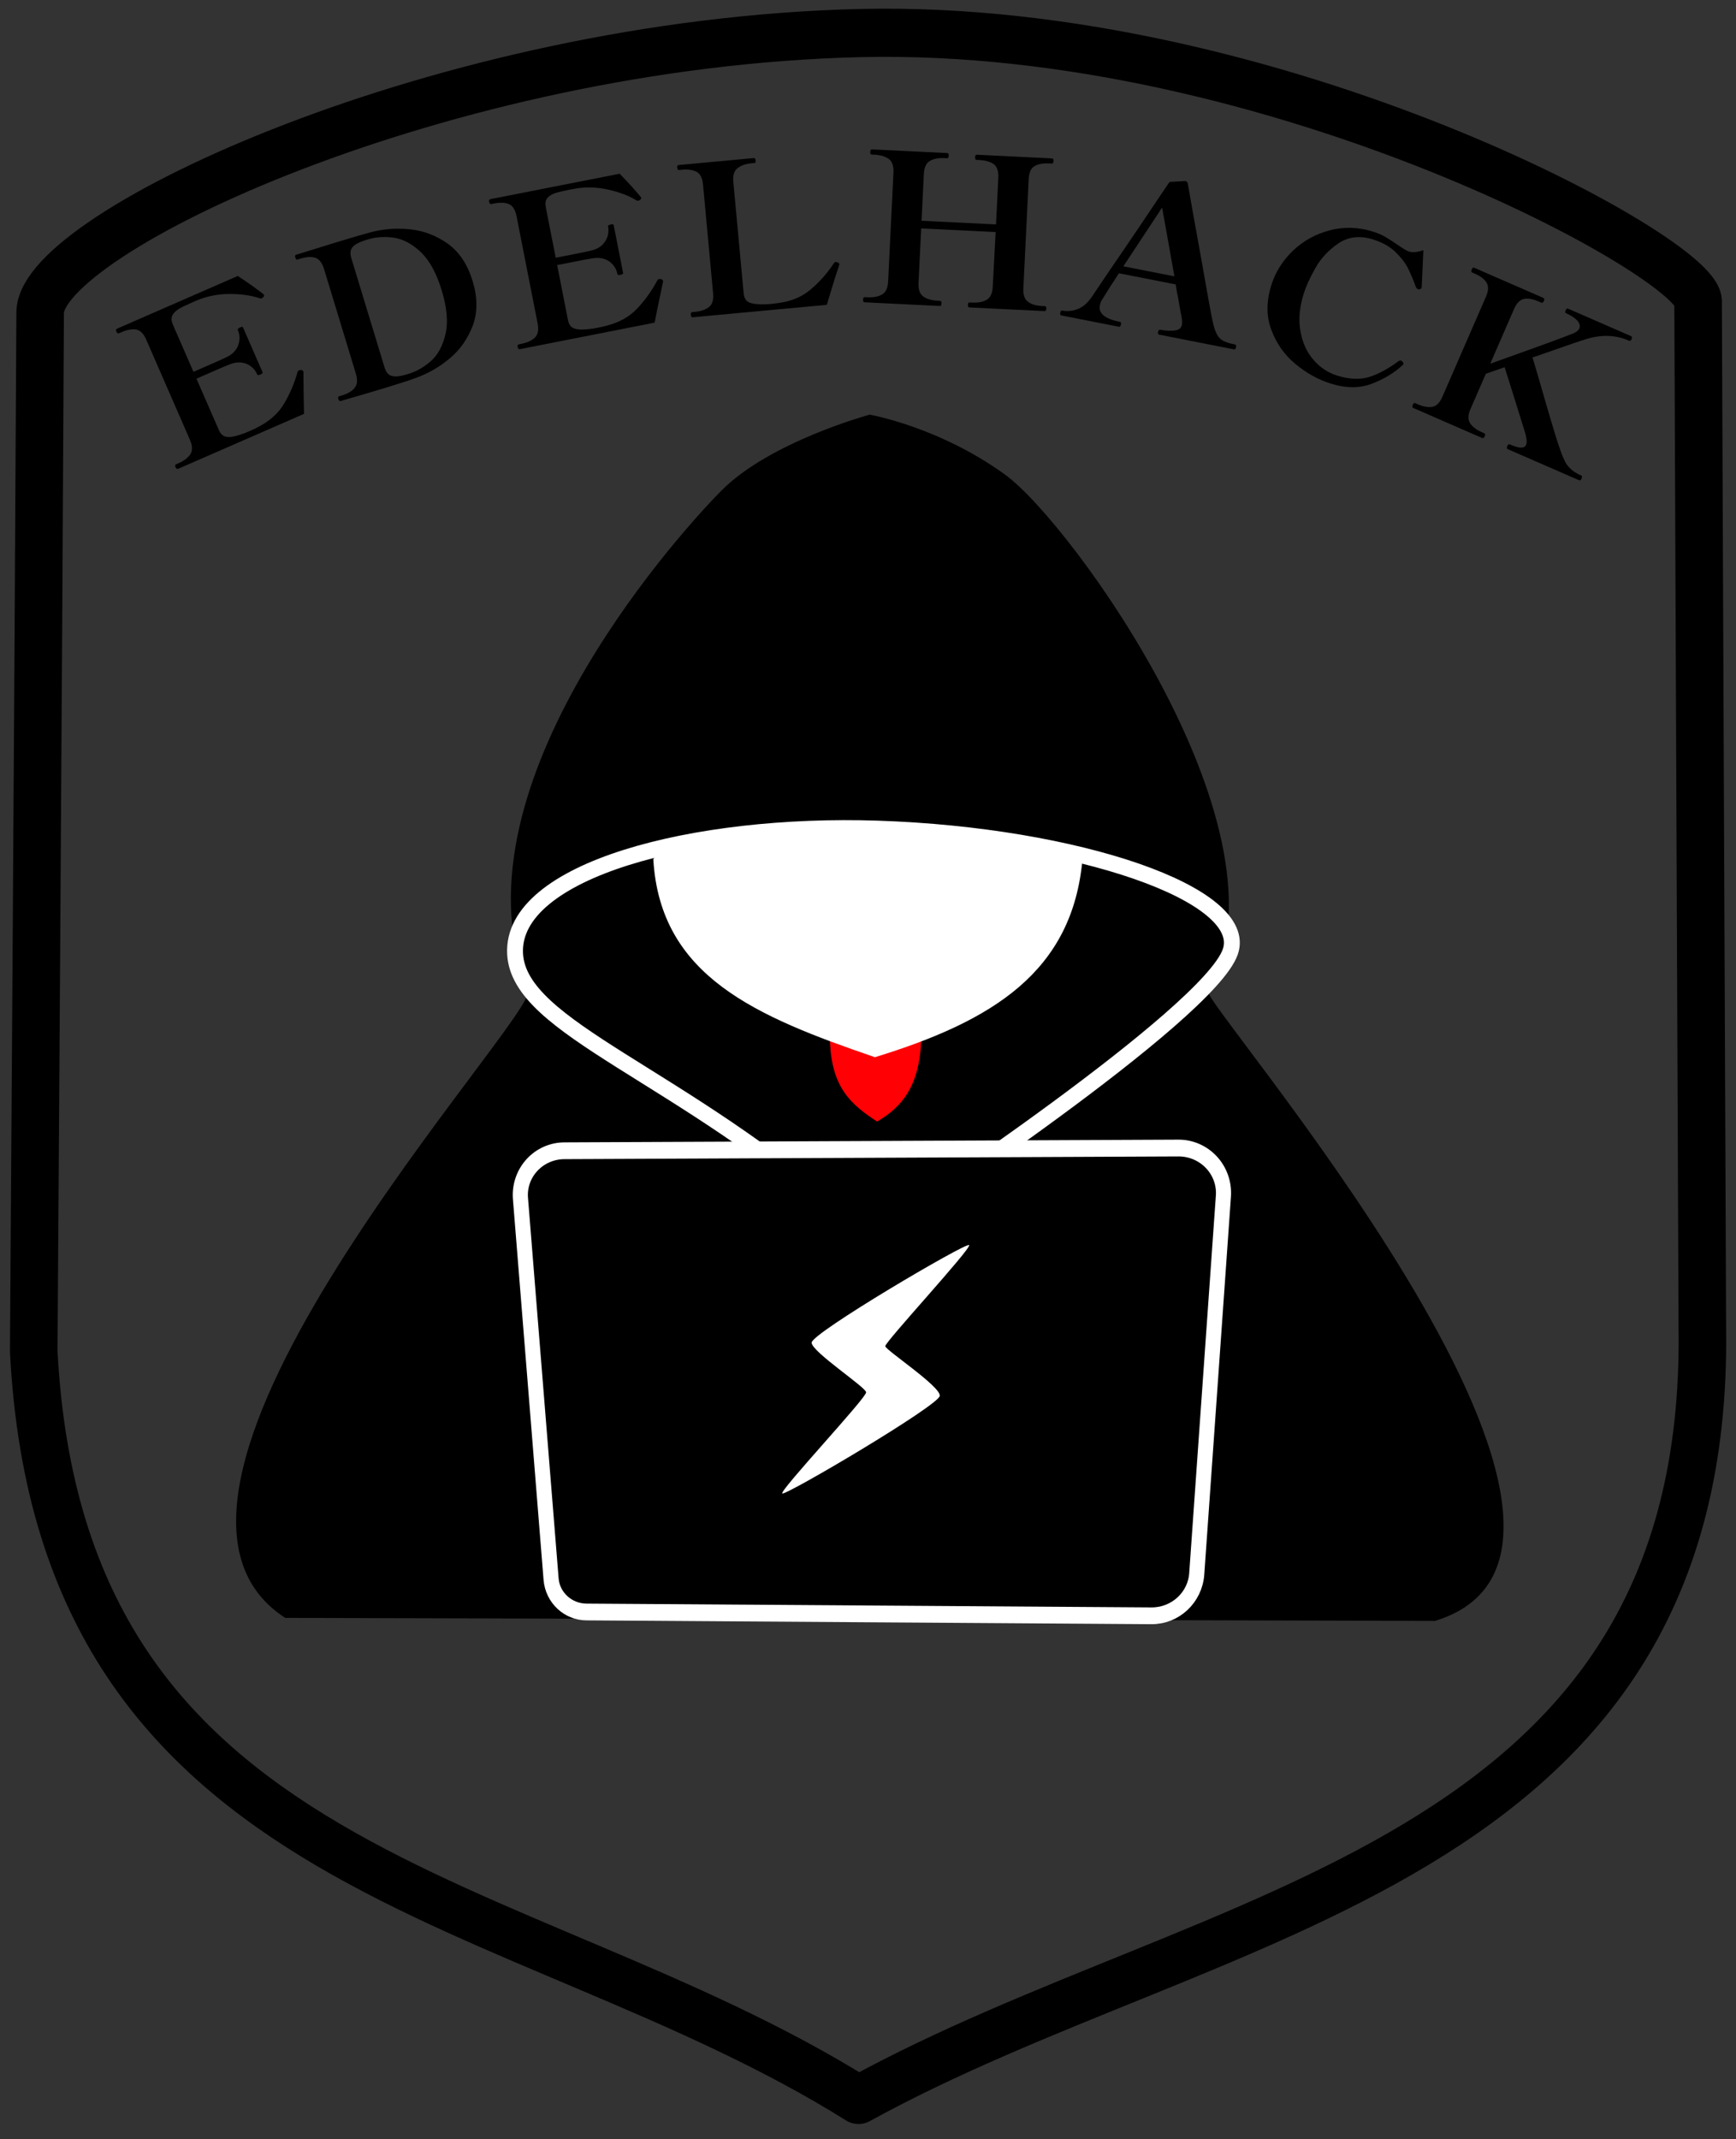
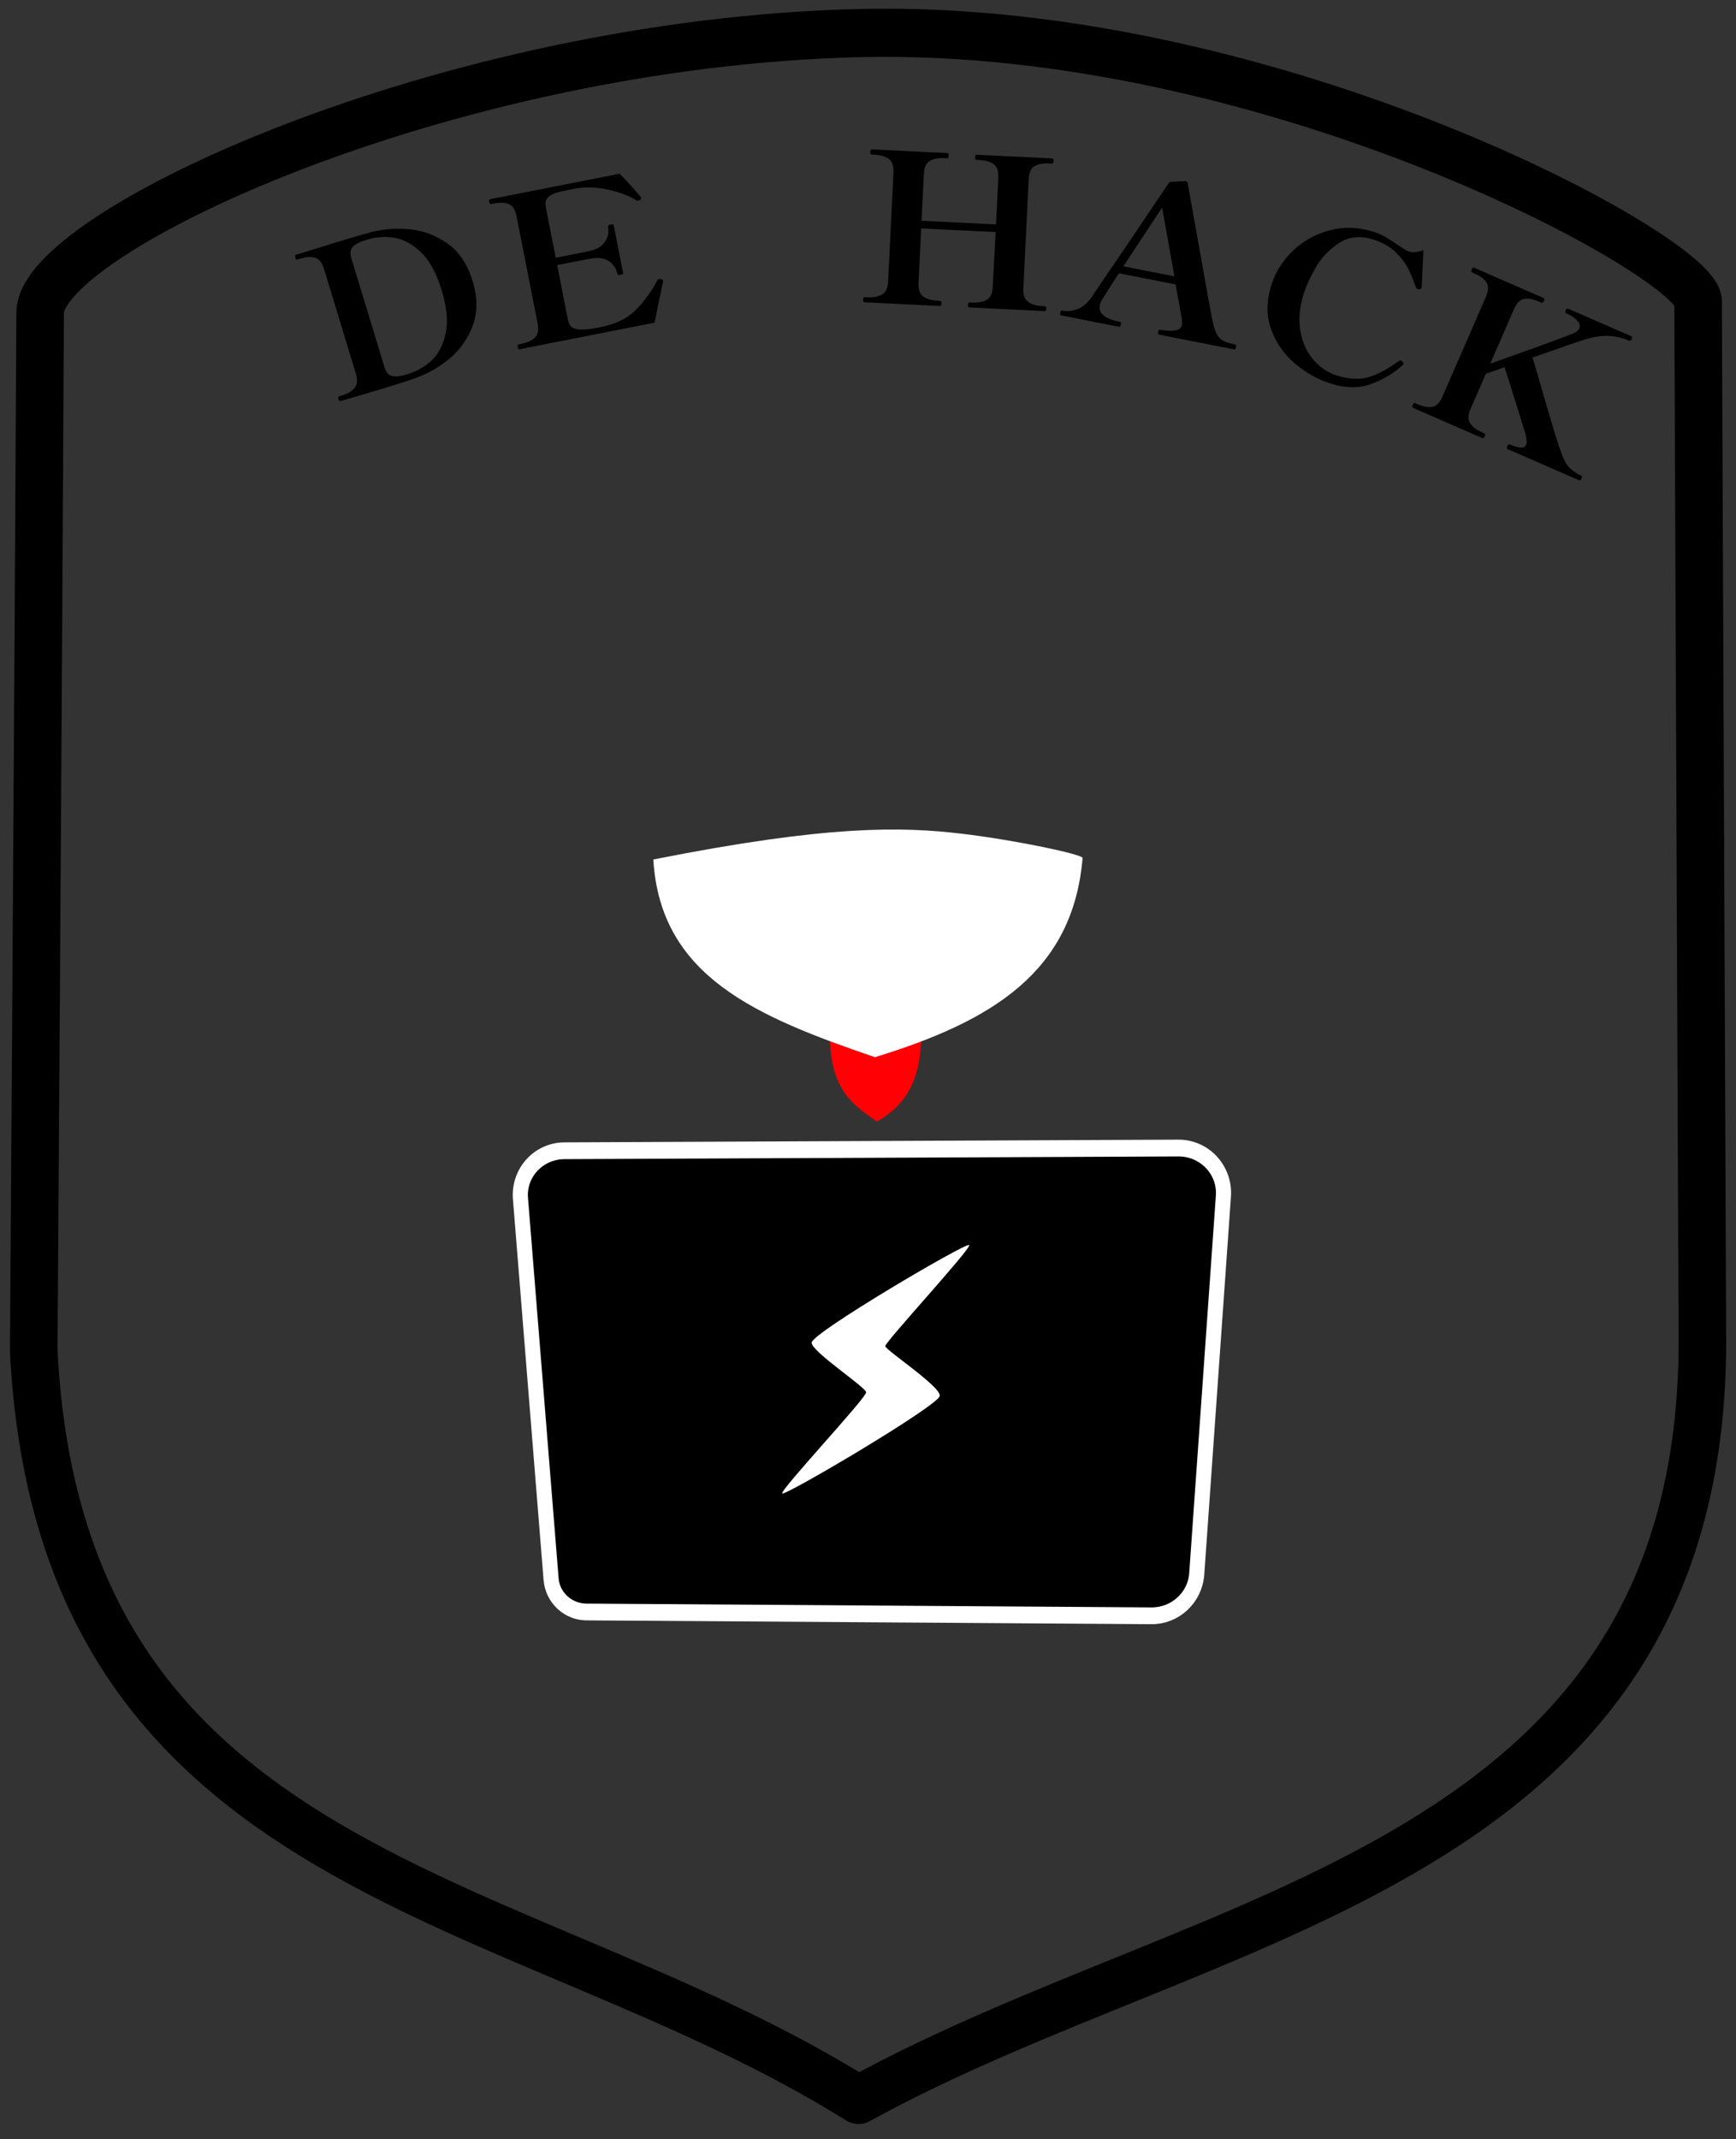
<svg xmlns="http://www.w3.org/2000/svg" xmlns:ns1="http://www.serif.com/" width="100%" height="100%" viewBox="0 0 544 670" version="1.1" xml:space="preserve" style="fill-rule:evenodd;clip-rule:evenodd;stroke-linecap:round;stroke-linejoin:round;stroke-miterlimit:1.5;">
  <rect x="0" y="0" width="544" height="670" fill="#333333" stroke="none" />
  <g transform="matrix(0.75,0,0,0.75,0,0)">
    <g id="HoodieGuyFinal" transform="matrix(0.83,0,0,0.779,-2625.33,-2114.01)">
      <g id="Wappen" transform="matrix(1.132,0,0,1.221,3150.82,2721.58)">
        <path d="M28.657,130.814C28.829,95.886 207.955,12.392 393.34,8.1C578.296,3.818 768.107,107.852 765.943,126.306L767.821,576.54C771.393,814.963 549.911,830.073 392.575,915.623C241.332,822.157 37.965,820.36 25.806,586.934C25.806,586.934 27.875,289.876 28.657,130.814Z" style="fill:none;stroke:black;stroke-width:21.15px;" />
      </g>
      <g id="Wappen1" ns1:id="Wappen" transform="matrix(1.132,0,0,1.221,3152.17,2867.42)">
        <g transform="matrix(1.064,0,0,1.051,-1.654,-0.407)">
          <g transform="matrix(88.965,-38.821,34.662,79.433,80.186,78.615)">
-             <path d="M0.709,-0.2C0.714,-0.198 0.716,-0.194 0.716,-0.189C0.716,-0.186 0.715,-0.184 0.714,-0.181C0.713,-0.178 0.712,-0.176 0.711,-0.174L0.672,-0.071L0.646,-0L0.055,-0C0.05,-0 0.047,-0.004 0.047,-0.013C0.047,-0.02 0.05,-0.024 0.055,-0.024L0.067,-0.024C0.092,-0.024 0.113,-0.03 0.128,-0.041C0.143,-0.052 0.151,-0.074 0.151,-0.105L0.151,-0.633C0.151,-0.664 0.143,-0.686 0.128,-0.697C0.112,-0.708 0.092,-0.713 0.067,-0.713L0.055,-0.713C0.05,-0.713 0.047,-0.717 0.047,-0.726C0.047,-0.733 0.05,-0.737 0.055,-0.737L0.622,-0.737C0.635,-0.714 0.649,-0.69 0.663,-0.664C0.676,-0.638 0.686,-0.619 0.692,-0.607L0.693,-0.603C0.693,-0.6 0.691,-0.597 0.686,-0.594C0.683,-0.593 0.681,-0.592 0.679,-0.592C0.676,-0.592 0.673,-0.593 0.67,-0.596C0.642,-0.625 0.604,-0.651 0.557,-0.674C0.509,-0.697 0.461,-0.708 0.413,-0.708L0.394,-0.708C0.367,-0.708 0.345,-0.707 0.331,-0.705C0.316,-0.702 0.304,-0.697 0.295,-0.688C0.286,-0.679 0.282,-0.665 0.282,-0.646L0.282,-0.399L0.363,-0.399C0.4,-0.399 0.424,-0.399 0.437,-0.4C0.466,-0.401 0.488,-0.411 0.505,-0.431C0.521,-0.45 0.529,-0.473 0.529,-0.498C0.529,-0.503 0.533,-0.505 0.542,-0.505C0.547,-0.505 0.55,-0.505 0.552,-0.504C0.553,-0.503 0.554,-0.501 0.554,-0.498L0.554,-0.265C0.554,-0.262 0.553,-0.261 0.552,-0.26C0.55,-0.259 0.547,-0.258 0.542,-0.258C0.533,-0.258 0.529,-0.26 0.529,-0.265C0.529,-0.29 0.521,-0.313 0.505,-0.332C0.488,-0.351 0.466,-0.361 0.437,-0.362C0.424,-0.363 0.4,-0.363 0.363,-0.363L0.282,-0.363L0.282,-0.093C0.282,-0.07 0.289,-0.054 0.304,-0.046C0.318,-0.037 0.34,-0.032 0.371,-0.03C0.378,-0.029 0.388,-0.029 0.402,-0.029C0.416,-0.029 0.427,-0.029 0.436,-0.03C0.495,-0.033 0.544,-0.051 0.584,-0.083C0.623,-0.114 0.66,-0.153 0.693,-0.198C0.695,-0.201 0.698,-0.202 0.701,-0.202C0.704,-0.202 0.706,-0.201 0.709,-0.2Z" style="fill-rule:nonzero;" />
-           </g>
+             </g>
          <g transform="matrix(92.865,-28.25,25.223,82.915,147.938,49.698)">
            <path d="M0.054,-0C0.051,-0 0.05,-0.001 0.049,-0.003C0.048,-0.005 0.047,-0.008 0.047,-0.013C0.047,-0.02 0.049,-0.024 0.054,-0.024L0.067,-0.024C0.092,-0.024 0.113,-0.029 0.128,-0.041C0.143,-0.051 0.151,-0.073 0.151,-0.104L0.151,-0.633C0.151,-0.664 0.143,-0.686 0.128,-0.697C0.113,-0.708 0.092,-0.713 0.067,-0.713L0.054,-0.713C0.049,-0.713 0.047,-0.717 0.047,-0.726C0.047,-0.733 0.049,-0.737 0.054,-0.737L0.243,-0.738C0.318,-0.738 0.368,-0.737 0.393,-0.736C0.449,-0.733 0.504,-0.719 0.558,-0.693C0.612,-0.667 0.657,-0.627 0.694,-0.573C0.73,-0.519 0.748,-0.451 0.748,-0.368C0.748,-0.286 0.73,-0.218 0.694,-0.164C0.657,-0.11 0.612,-0.07 0.558,-0.044C0.504,-0.018 0.449,-0.004 0.393,-0.001C0.37,0.001 0.322,0.002 0.249,0.002C0.189,0.002 0.124,0.001 0.054,-0ZM0.367,-0.03C0.404,-0.03 0.44,-0.039 0.477,-0.058C0.513,-0.077 0.544,-0.111 0.57,-0.162C0.596,-0.212 0.609,-0.281 0.609,-0.368C0.609,-0.456 0.596,-0.525 0.57,-0.576C0.544,-0.626 0.513,-0.66 0.477,-0.679C0.44,-0.698 0.404,-0.707 0.367,-0.707L0.36,-0.707C0.329,-0.707 0.308,-0.702 0.296,-0.693C0.283,-0.684 0.277,-0.667 0.277,-0.644L0.277,-0.093C0.277,-0.069 0.283,-0.053 0.296,-0.044C0.308,-0.035 0.329,-0.03 0.36,-0.03L0.367,-0.03Z" style="fill-rule:nonzero;" />
          </g>
          <g transform="matrix(95.243,-18.728,16.722,85.038,222.665,27.532)">
            <path d="M0.709,-0.2C0.714,-0.198 0.716,-0.194 0.716,-0.189C0.716,-0.186 0.715,-0.184 0.714,-0.181C0.713,-0.178 0.712,-0.176 0.711,-0.174L0.672,-0.071L0.646,-0L0.055,-0C0.05,-0 0.047,-0.004 0.047,-0.013C0.047,-0.02 0.05,-0.024 0.055,-0.024L0.067,-0.024C0.092,-0.024 0.113,-0.03 0.128,-0.041C0.143,-0.052 0.151,-0.074 0.151,-0.105L0.151,-0.633C0.151,-0.664 0.143,-0.686 0.128,-0.697C0.112,-0.708 0.092,-0.713 0.067,-0.713L0.055,-0.713C0.05,-0.713 0.047,-0.717 0.047,-0.726C0.047,-0.733 0.05,-0.737 0.055,-0.737L0.622,-0.737C0.635,-0.714 0.649,-0.69 0.663,-0.664C0.676,-0.638 0.686,-0.619 0.692,-0.607L0.693,-0.603C0.693,-0.6 0.691,-0.597 0.686,-0.594C0.683,-0.593 0.681,-0.592 0.679,-0.592C0.676,-0.592 0.673,-0.593 0.67,-0.596C0.642,-0.625 0.604,-0.651 0.557,-0.674C0.509,-0.697 0.461,-0.708 0.413,-0.708L0.394,-0.708C0.367,-0.708 0.345,-0.707 0.331,-0.705C0.316,-0.702 0.304,-0.697 0.295,-0.688C0.286,-0.679 0.282,-0.665 0.282,-0.646L0.282,-0.399L0.363,-0.399C0.4,-0.399 0.424,-0.399 0.437,-0.4C0.466,-0.401 0.488,-0.411 0.505,-0.431C0.521,-0.45 0.529,-0.473 0.529,-0.498C0.529,-0.503 0.533,-0.505 0.542,-0.505C0.547,-0.505 0.55,-0.505 0.552,-0.504C0.553,-0.503 0.554,-0.501 0.554,-0.498L0.554,-0.265C0.554,-0.262 0.553,-0.261 0.552,-0.26C0.55,-0.259 0.547,-0.258 0.542,-0.258C0.533,-0.258 0.529,-0.26 0.529,-0.265C0.529,-0.29 0.521,-0.313 0.505,-0.332C0.488,-0.351 0.466,-0.361 0.437,-0.362C0.424,-0.363 0.4,-0.363 0.363,-0.363L0.282,-0.363L0.282,-0.093C0.282,-0.07 0.289,-0.054 0.304,-0.046C0.318,-0.037 0.34,-0.032 0.371,-0.03C0.378,-0.029 0.388,-0.029 0.402,-0.029C0.416,-0.029 0.427,-0.029 0.436,-0.03C0.495,-0.033 0.544,-0.051 0.584,-0.083C0.623,-0.114 0.66,-0.153 0.693,-0.198C0.695,-0.201 0.698,-0.202 0.701,-0.202C0.704,-0.202 0.706,-0.201 0.709,-0.2Z" style="fill-rule:nonzero;" />
          </g>
          <g transform="matrix(96.653,-8.957,7.997,86.297,294.877,13.671)">
-             <path d="M0.054,-0C0.051,-0 0.05,-0.001 0.049,-0.003C0.048,-0.005 0.047,-0.008 0.047,-0.013C0.047,-0.021 0.049,-0.025 0.054,-0.025L0.067,-0.025C0.092,-0.025 0.113,-0.031 0.128,-0.042C0.143,-0.053 0.151,-0.074 0.151,-0.105L0.151,-0.633C0.151,-0.664 0.143,-0.686 0.128,-0.697C0.112,-0.708 0.092,-0.713 0.067,-0.713L0.054,-0.713C0.051,-0.713 0.05,-0.714 0.049,-0.716C0.048,-0.718 0.047,-0.721 0.047,-0.726C0.047,-0.733 0.049,-0.737 0.054,-0.737L0.379,-0.737C0.384,-0.737 0.386,-0.733 0.386,-0.725C0.386,-0.721 0.386,-0.718 0.385,-0.716C0.384,-0.714 0.382,-0.713 0.379,-0.713L0.367,-0.713C0.342,-0.713 0.321,-0.707 0.306,-0.696C0.29,-0.685 0.282,-0.664 0.282,-0.633L0.282,-0.093C0.282,-0.069 0.289,-0.053 0.304,-0.045C0.318,-0.037 0.34,-0.032 0.371,-0.03L0.393,-0.029L0.423,-0.03C0.482,-0.032 0.531,-0.049 0.572,-0.082C0.613,-0.114 0.649,-0.152 0.681,-0.197C0.684,-0.2 0.686,-0.202 0.689,-0.202C0.692,-0.202 0.694,-0.201 0.696,-0.199C0.701,-0.196 0.704,-0.194 0.704,-0.191L0.703,-0.186C0.7,-0.178 0.693,-0.159 0.681,-0.129C0.66,-0.073 0.645,-0.03 0.634,-0L0.054,-0Z" style="fill-rule:nonzero;" />
-           </g>
+             </g>
          <g transform="matrix(96.951,4.739,-4.232,86.563,366.692,6.677)">
            <path d="M0.83,-0.024C0.835,-0.024 0.837,-0.02 0.837,-0.013C0.837,-0.004 0.835,-0 0.83,-0L0.506,-0C0.501,-0 0.499,-0.004 0.499,-0.013C0.499,-0.02 0.501,-0.024 0.506,-0.024L0.518,-0.024C0.543,-0.024 0.564,-0.03 0.579,-0.041C0.594,-0.052 0.602,-0.073 0.602,-0.104L0.603,-0.369L0.282,-0.369L0.282,-0.105C0.282,-0.074 0.29,-0.053 0.305,-0.042C0.32,-0.031 0.341,-0.025 0.366,-0.025L0.378,-0.025C0.383,-0.025 0.385,-0.021 0.385,-0.013C0.385,-0.004 0.383,-0 0.378,-0L0.054,-0C0.049,-0 0.047,-0.004 0.047,-0.013C0.047,-0.021 0.049,-0.025 0.054,-0.025L0.067,-0.025C0.092,-0.025 0.113,-0.031 0.128,-0.042C0.143,-0.053 0.151,-0.074 0.151,-0.105L0.151,-0.632C0.151,-0.663 0.143,-0.685 0.128,-0.696C0.112,-0.707 0.092,-0.713 0.067,-0.713L0.054,-0.713C0.049,-0.713 0.047,-0.717 0.047,-0.725C0.047,-0.734 0.049,-0.738 0.054,-0.738L0.378,-0.738C0.383,-0.738 0.385,-0.734 0.385,-0.725C0.385,-0.717 0.383,-0.713 0.378,-0.713L0.366,-0.713C0.341,-0.713 0.32,-0.707 0.305,-0.696C0.29,-0.685 0.282,-0.663 0.282,-0.632L0.282,-0.406L0.603,-0.406L0.603,-0.632C0.603,-0.663 0.595,-0.685 0.58,-0.696C0.564,-0.707 0.543,-0.712 0.518,-0.712L0.506,-0.712C0.501,-0.712 0.499,-0.716 0.499,-0.725C0.499,-0.733 0.501,-0.737 0.506,-0.737L0.83,-0.737C0.835,-0.737 0.837,-0.733 0.837,-0.725C0.837,-0.716 0.835,-0.712 0.83,-0.712L0.818,-0.712C0.792,-0.712 0.772,-0.707 0.757,-0.696C0.741,-0.685 0.734,-0.663 0.734,-0.632L0.734,-0.104C0.734,-0.073 0.742,-0.051 0.757,-0.041C0.772,-0.029 0.793,-0.024 0.818,-0.024L0.83,-0.024Z" style="fill-rule:nonzero;" />
          </g>
          <g transform="matrix(95.247,18.707,-16.703,85.042,452.39,12.071)">
            <path d="M0.777,-0.024C0.781,-0.024 0.783,-0.02 0.783,-0.012C0.783,-0.004 0.781,-0 0.777,-0L0.448,-0C0.445,-0 0.444,-0.001 0.443,-0.003C0.442,-0.005 0.441,-0.008 0.441,-0.012C0.441,-0.02 0.443,-0.024 0.448,-0.024C0.477,-0.025 0.499,-0.029 0.514,-0.036C0.529,-0.042 0.536,-0.053 0.536,-0.068C0.536,-0.077 0.533,-0.091 0.526,-0.11C0.526,-0.109 0.516,-0.137 0.497,-0.193C0.492,-0.205 0.485,-0.225 0.476,-0.253L0.227,-0.253C0.209,-0.204 0.193,-0.158 0.179,-0.116C0.175,-0.107 0.173,-0.096 0.173,-0.083C0.173,-0.044 0.206,-0.024 0.272,-0.024C0.276,-0.024 0.278,-0.02 0.278,-0.012C0.278,-0.004 0.276,-0 0.272,-0L0.019,-0C0.016,-0 0.014,-0.001 0.014,-0.003C0.012,-0.005 0.012,-0.008 0.012,-0.012C0.012,-0.02 0.014,-0.024 0.019,-0.024C0.041,-0.024 0.062,-0.031 0.082,-0.045C0.101,-0.058 0.117,-0.08 0.13,-0.111L0.182,-0.249C0.212,-0.327 0.245,-0.413 0.28,-0.506C0.315,-0.599 0.343,-0.675 0.365,-0.732L0.431,-0.751C0.438,-0.751 0.442,-0.747 0.444,-0.74C0.465,-0.679 0.503,-0.568 0.56,-0.406C0.616,-0.243 0.65,-0.146 0.662,-0.115C0.672,-0.088 0.682,-0.068 0.692,-0.055C0.701,-0.042 0.712,-0.034 0.725,-0.03C0.737,-0.026 0.754,-0.024 0.777,-0.024ZM0.464,-0.29L0.355,-0.604L0.24,-0.29L0.464,-0.29Z" style="fill-rule:nonzero;" />
          </g>
          <g transform="matrix(92.646,28.96,-25.857,82.719,528.235,27.664)">
            <path d="M0.42,0.013C0.363,0.013 0.307,0 0.25,-0.026C0.193,-0.052 0.145,-0.093 0.107,-0.148C0.068,-0.203 0.049,-0.272 0.049,-0.355C0.049,-0.421 0.064,-0.484 0.094,-0.545C0.124,-0.605 0.166,-0.654 0.219,-0.691C0.272,-0.728 0.332,-0.747 0.398,-0.747C0.418,-0.747 0.438,-0.745 0.457,-0.74C0.475,-0.735 0.496,-0.729 0.518,-0.721C0.544,-0.712 0.562,-0.707 0.571,-0.707C0.588,-0.707 0.607,-0.716 0.629,-0.734L0.668,-0.568L0.67,-0.558C0.67,-0.554 0.667,-0.551 0.662,-0.548C0.661,-0.547 0.659,-0.547 0.657,-0.547C0.653,-0.547 0.649,-0.549 0.646,-0.553C0.625,-0.584 0.605,-0.61 0.587,-0.631C0.568,-0.652 0.544,-0.67 0.514,-0.687C0.484,-0.703 0.449,-0.711 0.408,-0.711C0.349,-0.711 0.303,-0.688 0.271,-0.643C0.239,-0.598 0.218,-0.549 0.208,-0.496C0.198,-0.443 0.193,-0.399 0.193,-0.363C0.193,-0.292 0.205,-0.231 0.229,-0.182C0.252,-0.132 0.283,-0.095 0.32,-0.07C0.357,-0.045 0.395,-0.033 0.436,-0.033C0.491,-0.033 0.537,-0.047 0.572,-0.075C0.607,-0.103 0.639,-0.141 0.67,-0.189C0.673,-0.192 0.676,-0.194 0.679,-0.194C0.68,-0.194 0.683,-0.193 0.686,-0.191C0.691,-0.188 0.693,-0.185 0.693,-0.181C0.693,-0.18 0.692,-0.178 0.691,-0.175C0.666,-0.126 0.631,-0.083 0.588,-0.045C0.544,-0.006 0.488,0.013 0.42,0.013Z" style="fill-rule:nonzero;" />
          </g>
          <g transform="matrix(88.985,38.776,-34.622,79.451,596.425,48.969)">
            <path d="M0.833,-0.025C0.838,-0.025 0.84,-0.021 0.84,-0.012C0.84,-0.004 0.838,-0 0.833,-0L0.498,-0C0.493,-0 0.491,-0.004 0.491,-0.012C0.491,-0.021 0.493,-0.025 0.498,-0.025C0.519,-0.025 0.536,-0.027 0.547,-0.032C0.558,-0.037 0.563,-0.044 0.563,-0.055C0.563,-0.066 0.555,-0.083 0.54,-0.104L0.428,-0.249L0.345,-0.356L0.31,-0.32L0.282,-0.291L0.282,-0.105C0.282,-0.074 0.29,-0.053 0.305,-0.042C0.32,-0.031 0.341,-0.025 0.366,-0.025L0.378,-0.025C0.383,-0.025 0.385,-0.021 0.385,-0.013C0.385,-0.004 0.383,-0 0.378,-0L0.054,-0C0.049,-0 0.047,-0.004 0.047,-0.013C0.047,-0.021 0.049,-0.025 0.054,-0.025L0.067,-0.025C0.092,-0.025 0.113,-0.031 0.128,-0.042C0.142,-0.053 0.15,-0.074 0.15,-0.105L0.15,-0.632C0.15,-0.663 0.142,-0.685 0.127,-0.696C0.112,-0.707 0.092,-0.712 0.067,-0.712L0.054,-0.712C0.049,-0.712 0.047,-0.716 0.047,-0.725C0.047,-0.733 0.049,-0.737 0.054,-0.737L0.378,-0.737C0.383,-0.737 0.386,-0.733 0.386,-0.725C0.386,-0.716 0.383,-0.712 0.378,-0.712L0.366,-0.712C0.34,-0.712 0.32,-0.707 0.305,-0.696C0.29,-0.685 0.282,-0.663 0.282,-0.632L0.282,-0.344C0.335,-0.4 0.392,-0.459 0.451,-0.522C0.51,-0.585 0.545,-0.623 0.558,-0.638C0.568,-0.65 0.573,-0.661 0.573,-0.671C0.573,-0.684 0.566,-0.694 0.552,-0.702C0.538,-0.709 0.519,-0.713 0.495,-0.713C0.49,-0.713 0.488,-0.717 0.488,-0.726C0.488,-0.733 0.49,-0.737 0.495,-0.737L0.79,-0.737C0.795,-0.737 0.798,-0.733 0.798,-0.726C0.798,-0.717 0.795,-0.713 0.79,-0.713C0.728,-0.713 0.671,-0.688 0.618,-0.637C0.608,-0.628 0.554,-0.573 0.456,-0.471L0.438,-0.453L0.49,-0.384C0.597,-0.239 0.664,-0.15 0.69,-0.118C0.711,-0.092 0.727,-0.073 0.739,-0.062C0.75,-0.05 0.763,-0.041 0.778,-0.035C0.793,-0.028 0.811,-0.025 0.833,-0.025Z" style="fill-rule:nonzero;" />
          </g>
        </g>
      </g>
      <g id="HoodieGuy" transform="matrix(0.962,0,0,1.037,3118.83,2923.24)">
-         <path d="M195.235,634.423L796.866,635.978C924.936,597.318 668.29,309.465 678.26,310.177C724.913,229.716 606.833,68.519 572.127,43.533C537.503,18.606 501.04,12.354 501.04,12.354C501.04,12.354 448.84,26.292 423.4,51.692C396.548,78.502 280.298,208.87 322.373,309.918C327.877,323.137 93.244,569.373 195.235,634.423Z" />
        <g transform="matrix(0.196,0,0,0.454,405.636,212.119)">
          <path d="M380.722,272.583C380.537,270.03 405.231,262.589 449.119,258.916C480.378,256.301 521.879,257.234 555.865,260.525C586.143,263.457 624.787,270.199 624.615,271.887C619.172,325.095 573.327,348.169 506.618,365.002C439.163,345.962 384.672,327.3 380.722,272.583Z" style="fill:rgb(255,0,5);" />
        </g>
        <g transform="matrix(0.921,0,0,1.106,37.191,-59.144)">
-           <path d="M380.722,272.583C380.537,270.03 405.231,262.589 449.119,258.916C480.378,256.301 521.879,257.234 555.865,260.525C586.143,263.457 624.787,270.199 624.615,271.887C619.172,325.095 573.327,348.169 506.618,365.002C439.163,345.962 384.672,327.3 380.722,272.583Z" style="fill:white;" />
+           <path d="M380.722,272.583C480.378,256.301 521.879,257.234 555.865,260.525C586.143,263.457 624.787,270.199 624.615,271.887C619.172,325.095 573.327,348.169 506.618,365.002C439.163,345.962 384.672,327.3 380.722,272.583Z" style="fill:white;" />
        </g>
-         <path d="M315.5,291.116C317.557,329.961 402.347,352.691 491.583,431.086C503.475,454.338 515.314,446.334 515.905,428.635C515.905,428.635 678.232,322.827 689.76,290.045C700.151,260.494 610.062,229.852 505.258,226.405C409.379,223.251 313.205,247.768 315.5,291.116Z" style="fill:none;stroke:white;stroke-width:8.3px;stroke-miterlimit:12;" />
        <g transform="matrix(1,0,0,1.097,0.972,-35.375)">
          <path d="M685.176,411.792C685.636,405.917 683.359,400.135 678.892,395.835C674.425,391.535 668.171,389.107 661.635,389.133C593.659,389.404 407.781,390.147 340.265,390.417C333.833,390.443 327.704,392.883 323.352,397.151C319.001,401.419 316.821,407.128 317.337,412.904C321.286,457.097 329.993,554.528 333.369,592.298C334.146,601.002 342.18,607.726 351.872,607.784C407.784,608.124 584.948,609.199 647.519,609.579C659.973,609.655 670.35,601.001 671.227,589.807C674.44,548.799 681.78,455.123 685.176,411.792Z" style="stroke:white;stroke-width:7.91px;stroke-miterlimit:12;" />
        </g>
        <g transform="matrix(0.66,0.194,-0.18,0.613,442.763,402.577)">
          <path d="M86.1,246C83.5,244.3 127.4,152.1 125.9,148.1C124.4,144.1 77.9,129.3 75.6,122.2C73.3,115 167.5,8 169.9,10C172.4,12.1 128.9,104.9 130.1,107.9C131.3,110.9 179,126.3 180.4,133.8C181.9,141.4 88.6,247.6 86.1,246Z" style="fill:white;fill-rule:nonzero;" />
        </g>
      </g>
    </g>
  </g>
</svg>